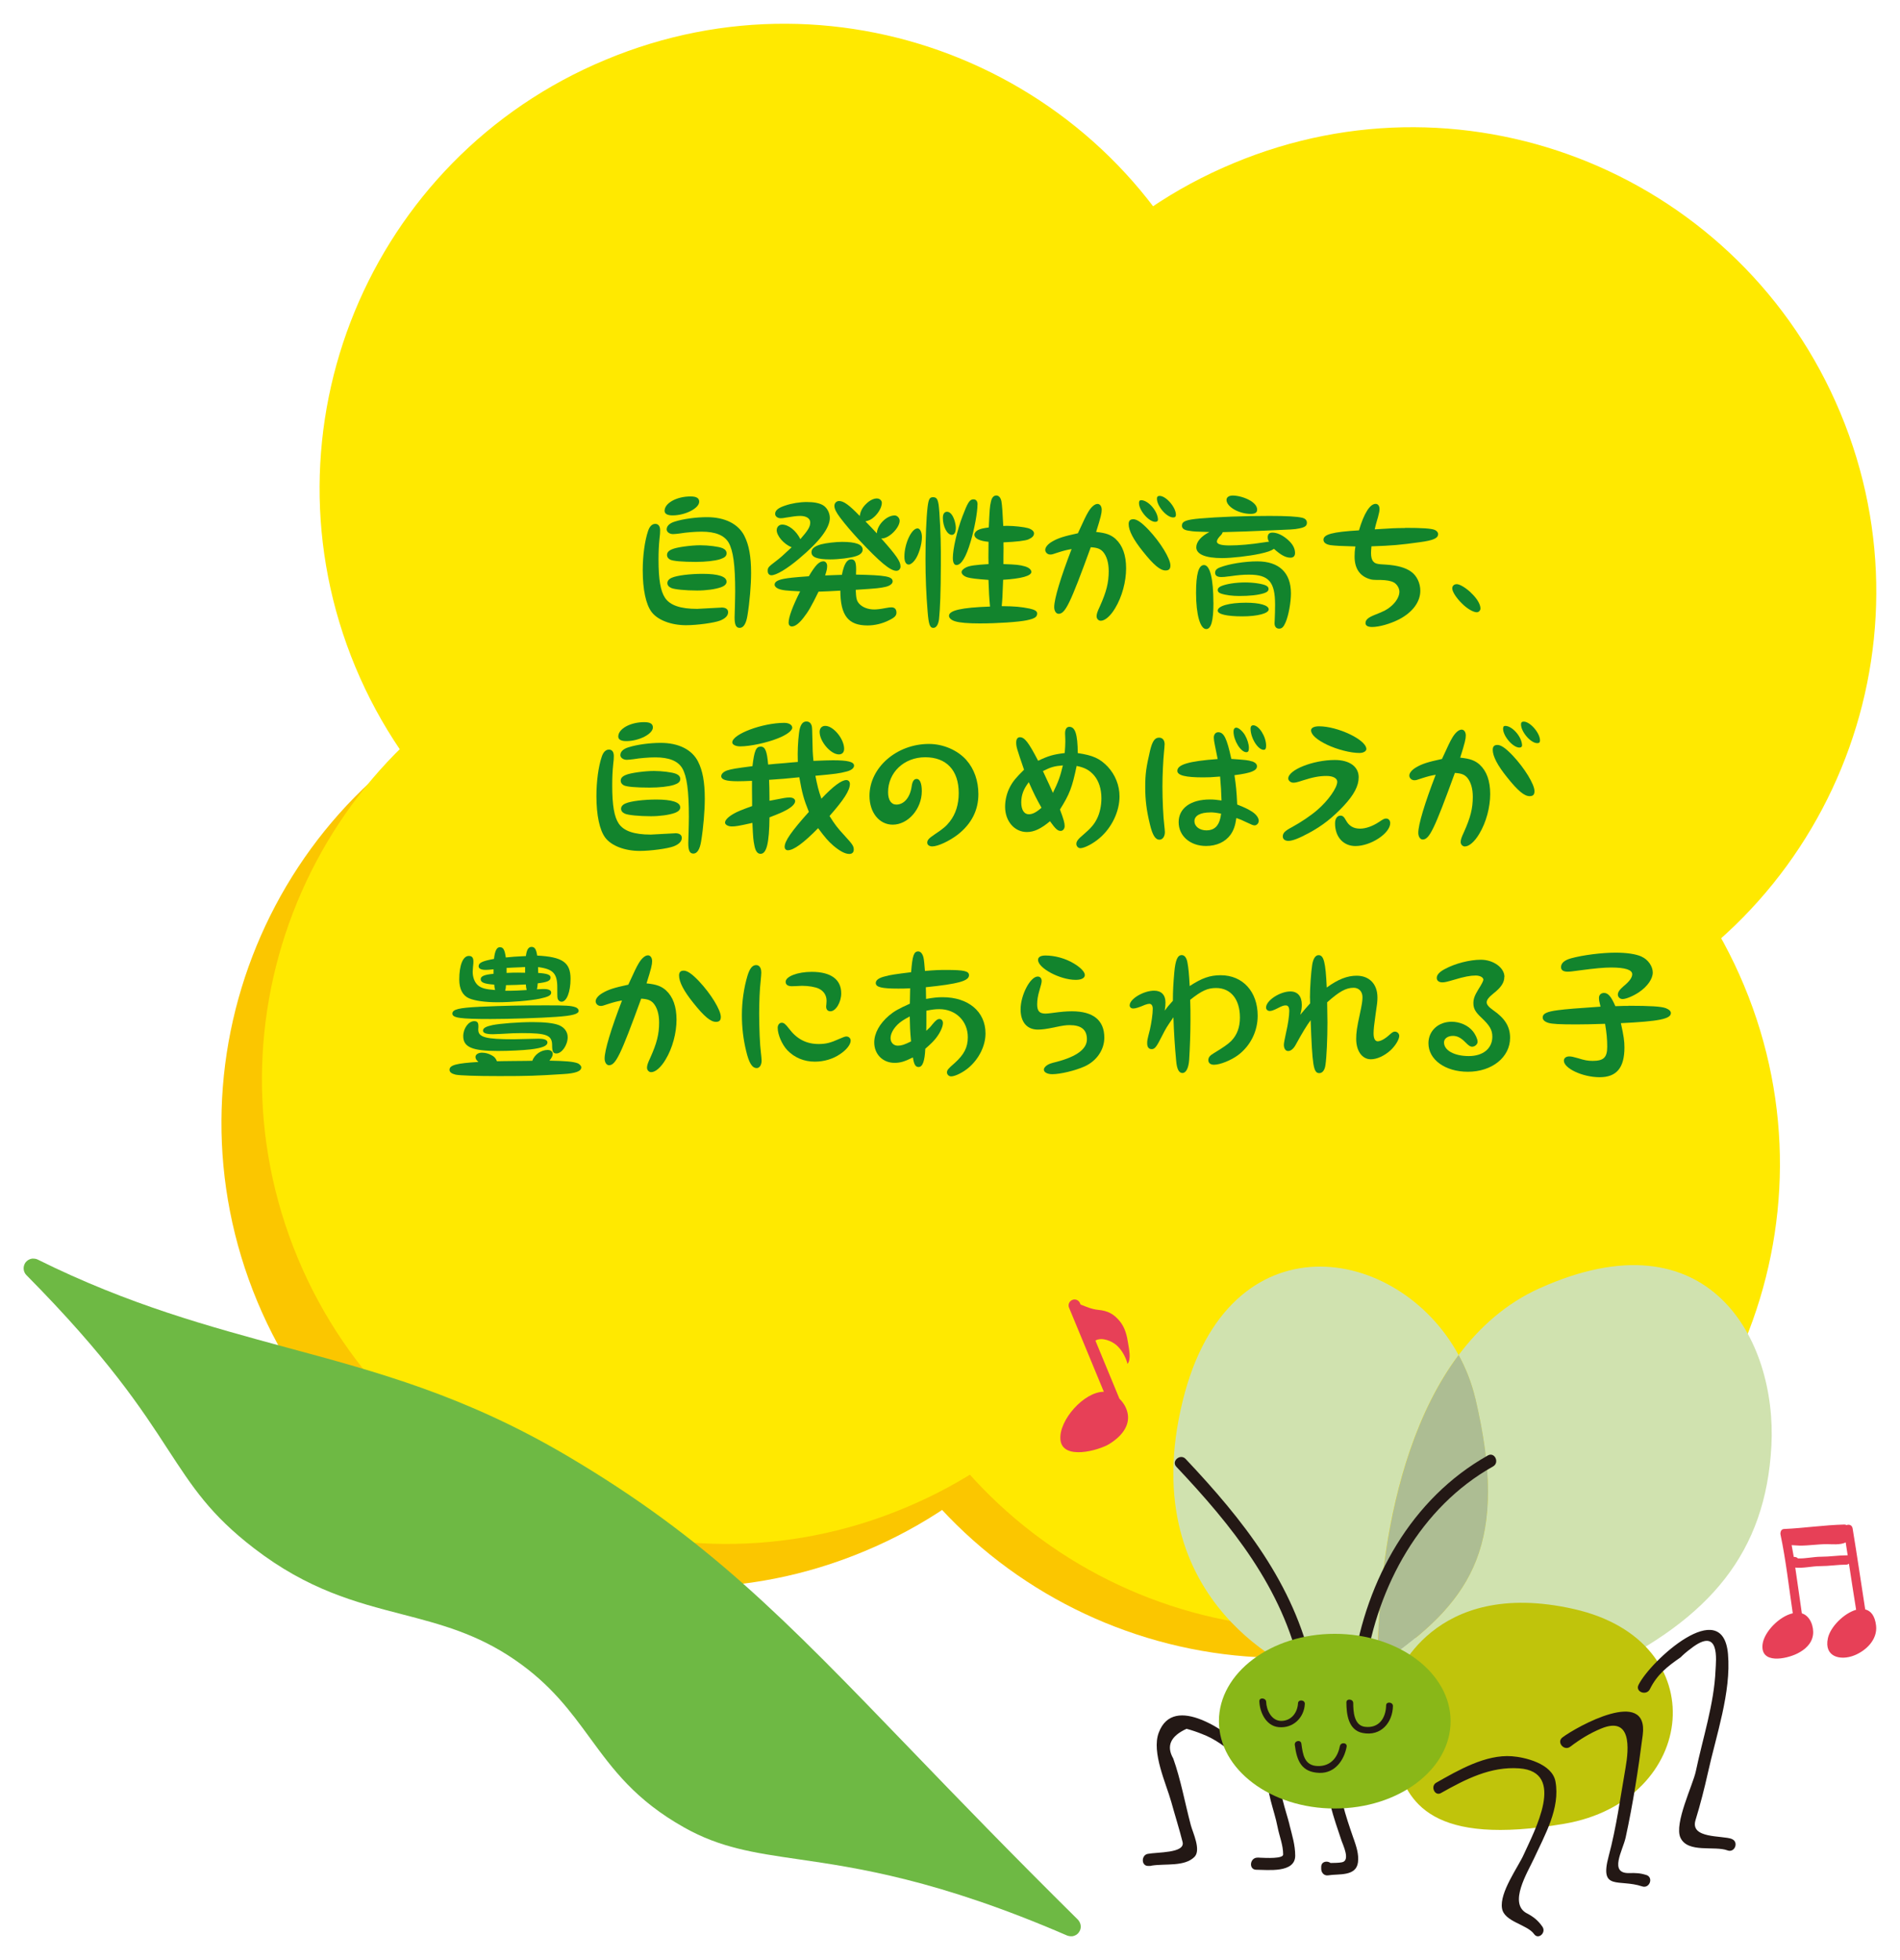
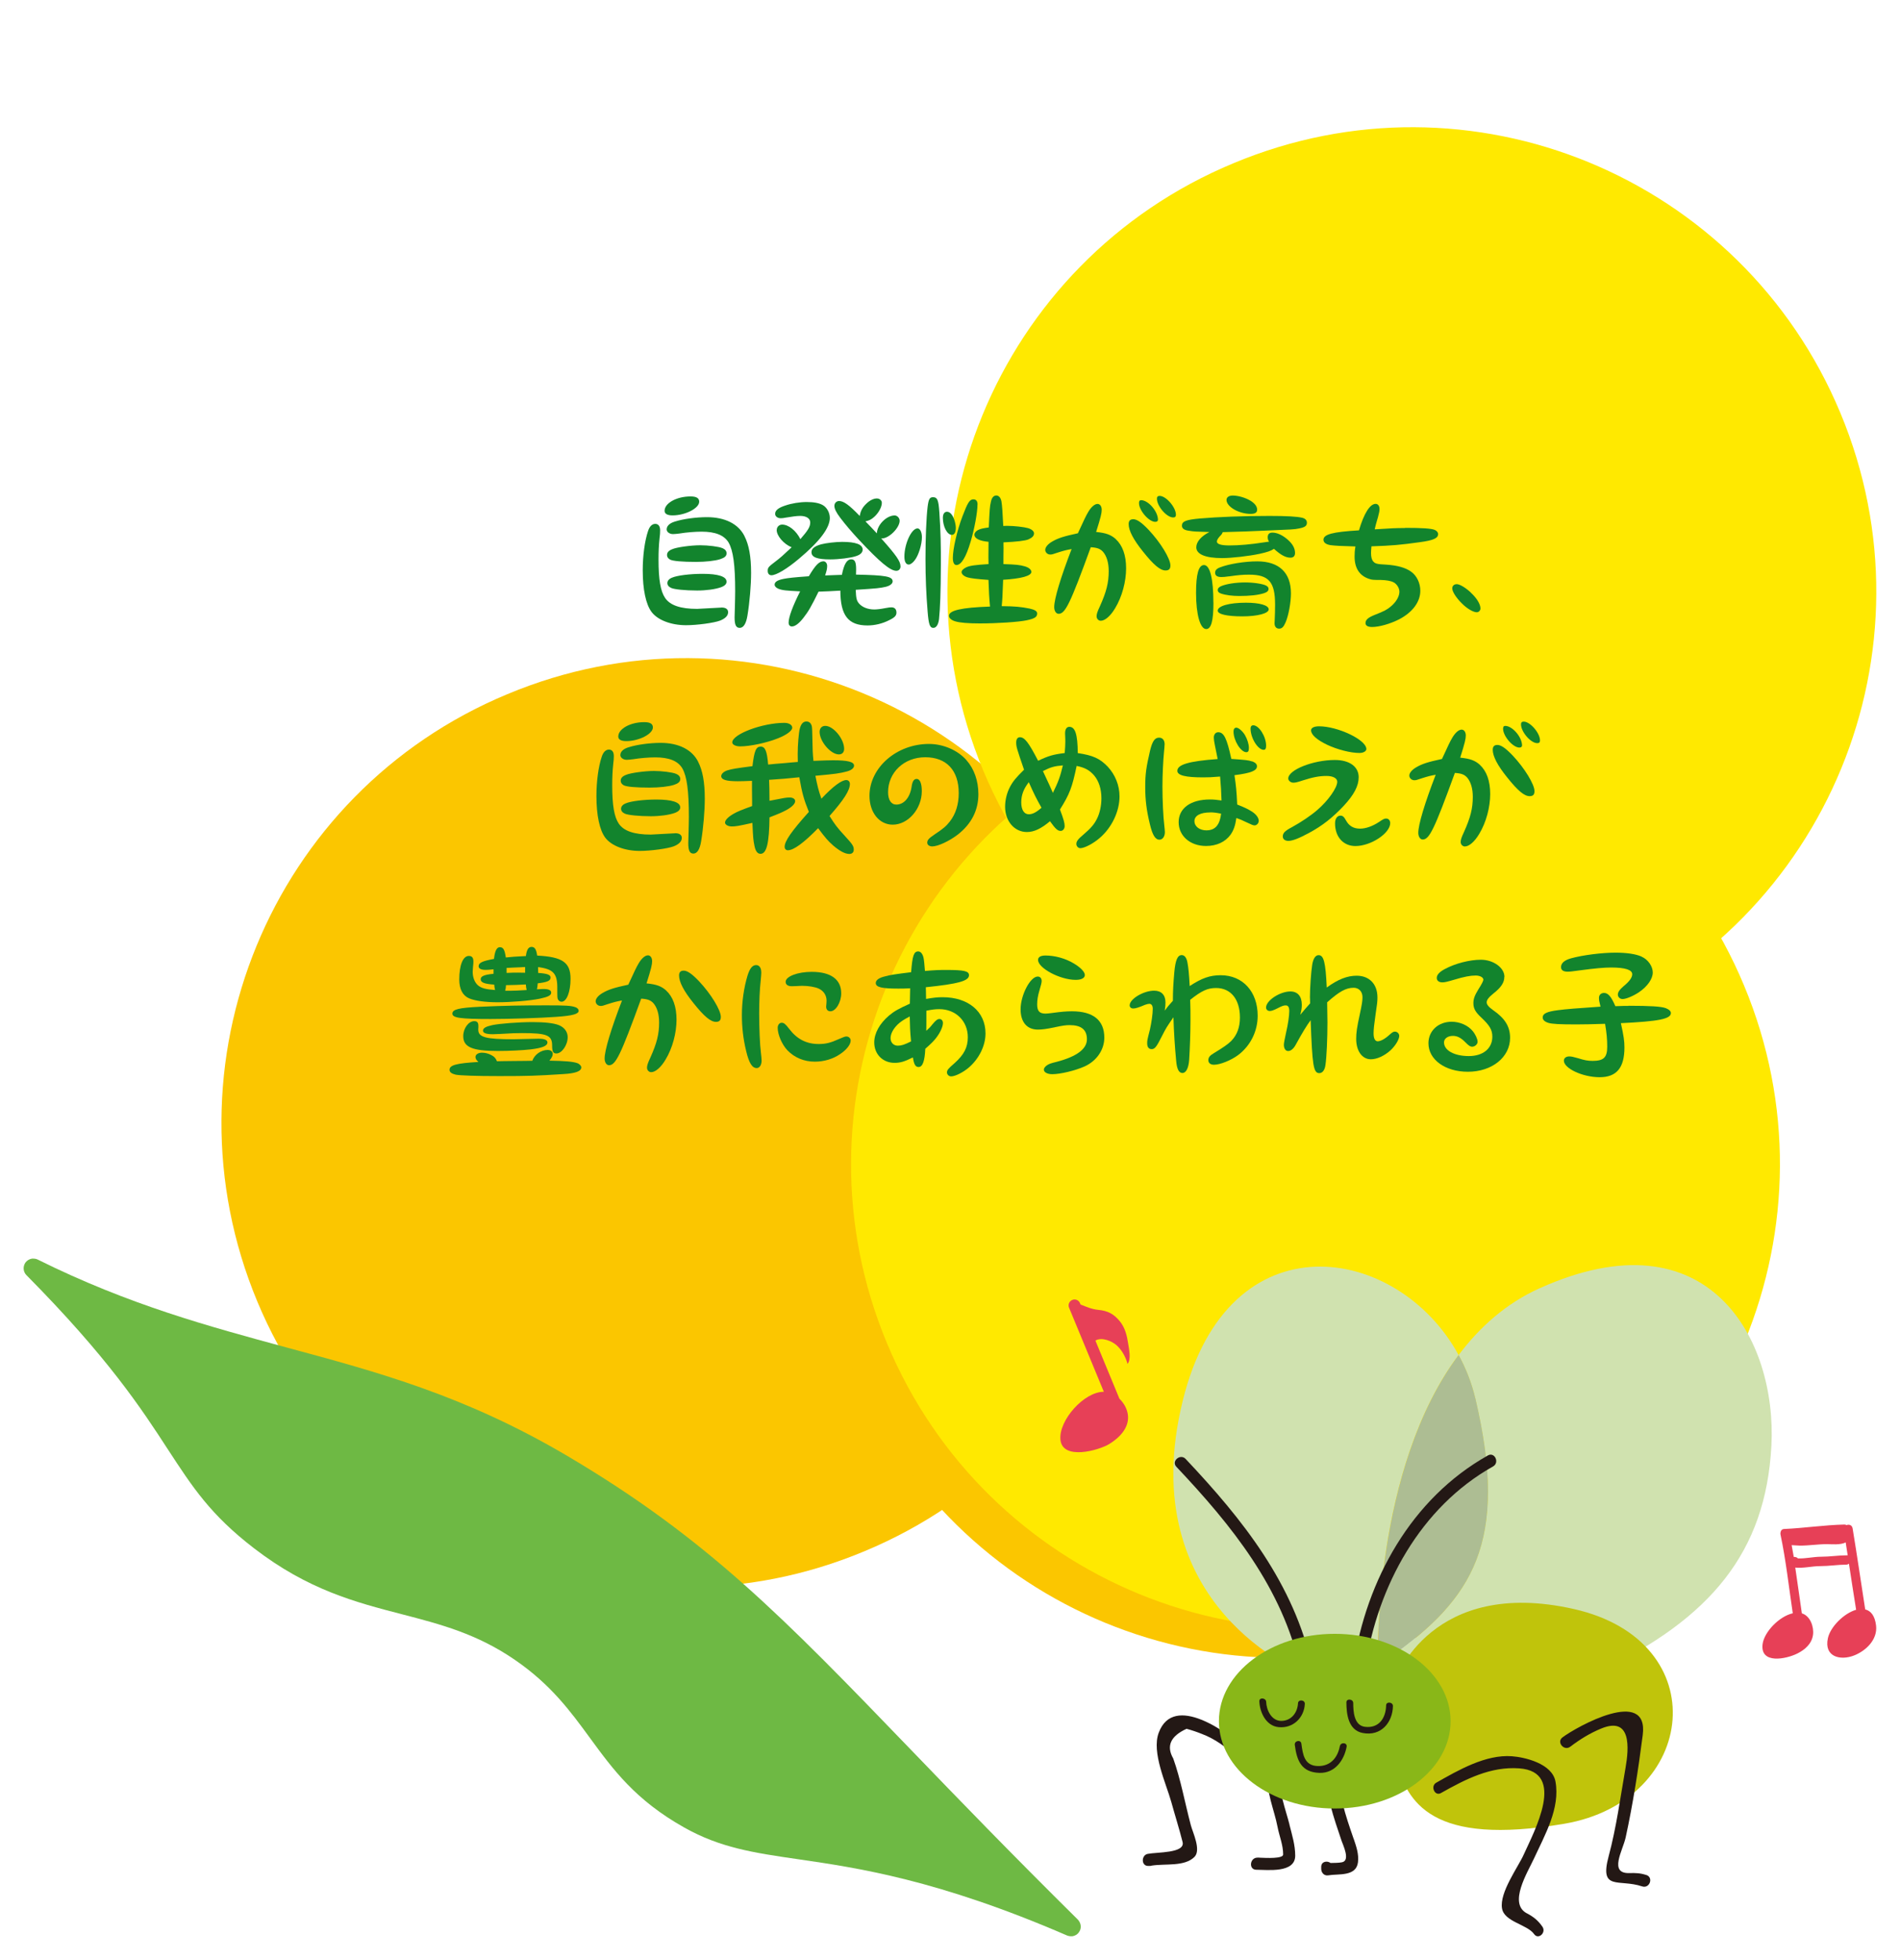
<svg xmlns="http://www.w3.org/2000/svg" id="_レイヤー_1" viewBox="0 0 320 330">
  <defs>
    <style>.cls-1{fill:#d0e2af;}.cls-2{fill:#adbd93;}.cls-3{fill:#ffe900;}.cls-4{fill:#c0c40b;}.cls-5{fill:#e74057;}.cls-6{fill:none;}.cls-7{fill:#89b718;}.cls-8{fill:#fbc600;}.cls-9{fill:#6eb944;}.cls-10{fill:#12842d;}.cls-11{fill:#231815;}</style>
  </defs>
  <rect class="cls-6" x="4" y="4" width="312" height="322" />
  <g>
    <path class="cls-8" d="M187.7,158.93c16.61,39.83-2.22,85.65-42.12,102.24-39.83,16.67-85.61-2.19-102.25-42.06-16.61-39.88,2.24-85.67,42.12-102.24,39.86-16.68,85.64,2.19,102.25,42.06Z" />
    <path class="cls-8" d="M288.08,170.8c16.61,39.83-2.22,85.65-42.12,102.24-39.83,16.67-85.61-2.19-102.25-42.06-16.61-39.88,2.24-85.67,42.12-102.24,39.86-16.68,85.64,2.19,102.25,42.06Z" />
-     <path class="cls-3" d="M204.23,52.13c16.61,39.83-2.22,85.65-42.12,102.24-39.83,16.67-85.61-2.19-102.25-42.06-16.61-39.88,2.24-85.67,42.12-102.24,39.86-16.68,85.64,2.19,102.25,42.06Z" />
-     <path class="cls-3" d="M194.52,151.63c16.61,39.83-2.22,85.65-42.12,102.24-39.83,16.67-85.61-2.19-102.25-42.06-16.61-39.88,2.24-85.67,42.12-102.24,39.86-16.68,85.64,2.19,102.25,42.06Z" />
    <path class="cls-3" d="M293.74,165.93c16.61,39.83-2.22,85.65-42.12,102.24-39.83,16.67-85.61-2.19-102.25-42.06-16.61-39.88,2.24-85.67,42.12-102.24,39.86-16.68,85.64,2.19,102.25,42.06Z" />
    <path class="cls-3" d="M309.97,69.55c16.61,39.83-2.22,85.65-42.12,102.24-39.83,16.67-85.61-2.19-102.25-42.06-16.61-39.88,2.24-85.67,42.12-102.24,39.86-16.68,85.64,2.19,102.25,42.06Z" />
  </g>
  <g>
    <path class="cls-10" d="M121.53,102.28c.7,0,1.1,.29,1.1,.79,0,.58-.46,1.06-1.37,1.42-1.01,.38-3.86,.77-5.71,.77-2.52,0-4.78-.86-5.81-2.23-.96-1.27-1.49-3.79-1.49-7.01,0-2.47,.34-4.97,.89-6.6,.26-.82,.7-1.22,1.22-1.22s.82,.38,.82,1.08c0,.31-.02,.84-.1,1.37-.12,1.15-.17,2.23-.17,3.55,0,3.41,.34,5.33,1.1,6.46,.84,1.25,2.59,1.85,5.4,1.85l4.1-.22Zm-3.77-17.81c0,1.1-2.33,2.3-4.49,2.3-.86,0-1.34-.26-1.34-.77,0-1.3,2.04-2.42,4.37-2.42,1.01,0,1.46,.29,1.46,.89Zm7.61,5.76c.77,1.49,1.13,3.48,1.13,6.22,0,2.06-.24,4.92-.62,7.22-.22,1.34-.67,2.04-1.3,2.04s-.86-.53-.86-1.78c0-.26,.02-.89,.05-1.73,.02-.98,.05-1.9,.05-2.66,0-4.46-.34-6.84-1.1-8.18-.74-1.25-2.23-1.85-4.56-1.85-1.06,0-2.57,.12-3.7,.31-.43,.05-.82,.1-1.1,.1-.6,0-1.08-.36-1.08-.79,0-.58,.5-1.06,1.39-1.32,1.44-.46,3.62-.74,5.4-.74,3.02,0,5.28,1.13,6.31,3.17Zm-3.72,2.04c.5,.22,.72,.5,.72,.89,0,.46-.34,.74-1.06,.98-.89,.29-2.5,.46-4.1,.46-2.3,0-3.86-.14-4.34-.38-.36-.19-.53-.46-.53-.77,0-.43,.26-.74,.86-.98,.74-.34,3.19-.67,4.73-.67,1.37,0,3.12,.22,3.72,.48Zm.72,5.64c0,.41-.29,.72-.94,.96-.96,.34-2.5,.55-4.01,.55-1.97,0-3.86-.19-4.37-.43-.43-.19-.65-.48-.65-.82,0-.38,.26-.7,.77-.91,.86-.38,3.05-.65,5.18-.65,2.62,0,4.01,.46,4.01,1.3Z" />
    <path class="cls-10" d="M130.82,89.23c0-.53,.41-.91,.91-.91,1.08,0,2.35,1.01,3.07,2.45,1.3-1.49,1.66-2.09,1.66-2.81,0-.67-.65-1.1-1.68-1.1-.6,0-1.32,.1-2.45,.29-.34,.07-.62,.1-.84,.1-.53,0-.94-.31-.94-.74,0-.58,.53-1.01,1.68-1.39,1.1-.38,2.45-.6,3.65-.6s2.06,.17,2.66,.5c.72,.38,1.22,1.3,1.22,2.18,0,1.68-1.7,3.94-5.16,6.84-2.04,1.73-3.86,2.81-4.68,2.81-.38,0-.62-.29-.62-.72,0-.55,.07-.67,1.32-1.61,.82-.62,1.25-1.01,2.71-2.38-1.32-.53-2.52-1.92-2.52-2.9Zm10.97,7.56c.36-1.82,.84-2.62,1.58-2.62,.6,0,.82,.46,.82,1.68,0,.24,0,.5-.02,.89,5.02,.1,6.17,.31,6.17,1.15,0,.38-.46,.74-1.18,.91-1.01,.22-1.3,.26-5.04,.5,.07,1.44,.14,1.8,.55,2.3,.53,.62,1.49,1.01,2.57,1.01,.43,0,1.06-.07,1.82-.22,.65-.12,.82-.14,1.08-.14,.53,0,.84,.31,.84,.89,0,.5-.29,.82-1.22,1.27-1.13,.58-2.42,.89-3.65,.89-3.26,0-4.56-1.68-4.58-5.86-1.78,.1-2.23,.12-3.67,.17-1.2,2.45-1.7,3.34-2.57,4.44-.74,.94-1.39,1.42-1.92,1.42-.34,0-.55-.24-.55-.65,0-.91,.67-2.74,1.94-5.26-2.4-.12-2.95-.17-3.65-.43-.41-.17-.65-.43-.65-.7,0-.46,.48-.77,1.56-.98,.72-.14,1.78-.26,4.2-.43,1.13-1.9,1.75-2.52,2.47-2.52,.34,0,.62,.34,.62,.77,0,.46-.07,.77-.34,1.61l1.37-.05,1.44-.05Zm3.5-4.27c0,.5-.38,.89-1.18,1.13-.89,.29-2.86,.53-4.27,.53-2.23,0-3.17-.36-3.17-1.22,0-.6,.53-1.01,1.63-1.32,.84-.22,2.47-.41,3.53-.41,2.3,0,3.46,.43,3.46,1.3Zm6.38,2.81c0,.46-.29,.77-.7,.77-1.03,0-2.74-1.42-6.34-5.26-1.22-1.32-2.21-2.47-3.14-3.7-.67-.89-.96-1.49-.96-1.97s.36-.82,.79-.82c.77,0,1.7,.67,3.48,2.52,.12-.84,.48-1.49,1.15-2.11,.55-.53,1.2-.84,1.73-.84,.48,0,.84,.34,.84,.74,0,.7-.53,1.68-1.27,2.35-.5,.46-.86,.62-1.49,.77,.96,.98,1.18,1.22,1.92,2.02,.05-1.44,1.63-3.02,3-3.02,.43,0,.84,.43,.84,.89,0,1.18-1.78,2.98-2.98,2.98,0,0-.07,0-.14-.02,2.57,2.88,3.26,3.89,3.26,4.7Z" />
    <path class="cls-10" d="M155.27,90.45c0,1.2-.55,3.02-1.2,3.86-.31,.43-.74,.74-1.01,.74-.48,0-.74-.48-.74-1.34,0-2.18,1.2-4.75,2.21-4.75,.43,0,.74,.65,.74,1.49Zm3.19,4.66c-.02,4.73-.12,7.27-.31,9.14-.12,.91-.46,1.46-.96,1.46-.58,0-.79-.58-.96-2.74-.24-2.9-.36-5.76-.36-8.86,0-3.5,.14-6.96,.36-8.79,.17-1.3,.34-1.61,.91-1.61s.79,.29,.94,1.25c.17,1.15,.38,5.38,.38,7.97v2.16Zm2.26-7.61c.17,.5,.26,1.01,.26,1.37,0,.74-.24,1.18-.67,1.18-.79,0-1.51-1.39-1.51-2.86,0-.65,.24-1.01,.67-1.03,.5-.02,.94,.46,1.25,1.34Zm8.3,4.61l-.02,1.78v1.08c2.14,.07,2.78,.14,3.6,.38,.67,.19,1.1,.55,1.1,.94,0,.67-1.7,1.13-4.75,1.32-.12,3-.12,3.19-.24,4.44,2.26,.02,3.26,.12,4.7,.41,.86,.19,1.27,.43,1.27,.82,0,.6-.41,.86-1.75,1.15-1.37,.29-4.92,.53-7.92,.53-1.92,0-3.36-.12-4.08-.34-.65-.17-1.1-.55-1.1-.94,0-.91,2.06-1.39,6.91-1.56-.14-1.49-.19-2.35-.26-4.49-1.94-.14-2.98-.26-3.55-.43-.6-.19-.98-.53-.98-.89,0-.26,.29-.55,.77-.79,.62-.29,1.51-.41,3.77-.55-.02-.5-.02-1.01-.02-1.18q0-.6,.02-2.57c-1.54-.14-2.38-.58-2.38-1.2,0-.29,.26-.62,.62-.79,.46-.22,.82-.29,1.8-.43,.14-3.02,.17-3.53,.36-4.32,.14-.7,.46-1.06,.91-1.06,.41,0,.74,.36,.86,.98,.12,.72,.19,1.73,.31,4.15,.26-.02,.48-.02,.62-.02,1.18,0,2.86,.19,3.53,.38,.65,.19,1.03,.53,1.03,.89,0,.41-.29,.72-.94,1.01-.5,.22-2.02,.41-4.2,.5v.79Zm-4.39-7.18c0,1.3-.5,4.08-1.15,6.24-.77,2.62-1.58,3.96-2.4,3.96-.38,0-.6-.41-.6-1.2,0-1.51,.7-4.58,1.61-6.98,.89-2.35,1.22-2.88,1.85-2.88,.46,0,.7,.31,.7,.86Z" />
    <path class="cls-10" d="M187.91,90.76c1.15,1.06,1.75,2.71,1.75,4.92s-.67,4.78-1.85,6.72c-.77,1.3-1.7,2.11-2.42,2.11-.38,0-.7-.34-.7-.74,0-.38,.12-.77,.55-1.68,1.1-2.45,1.49-3.98,1.49-5.93,0-1.42-.34-2.54-.96-3.26-.46-.5-.96-.7-2.06-.77-3.48,9.55-4.3,11.21-5.42,11.21-.43,0-.74-.5-.74-1.13,0-1.37,1.06-4.92,2.93-9.77-.82,.14-1.3,.26-2.3,.58-.91,.31-1.01,.34-1.3,.34-.46,0-.84-.36-.84-.79s.43-.96,1.13-1.37c1.01-.6,1.99-.91,4.37-1.42,1.13-2.45,1.3-2.83,1.75-3.6,.5-.84,1.08-1.34,1.56-1.34,.41,0,.7,.41,.7,.98s-.14,1.2-.94,3.74c1.7,.17,2.5,.48,3.31,1.2Zm5.54-1.56c1.99,2.11,3.67,4.85,3.67,6,0,.58-.24,.84-.82,.84-.89,0-1.97-.89-3.79-3.17-1.63-2.02-2.42-3.55-2.42-4.63,0-.53,.22-.79,.7-.82,.62-.05,1.42,.48,2.66,1.78Zm1.58-1.8c.02,.29-.14,.46-.46,.46-1.08,0-2.74-1.92-2.74-3.17,0-.34,.12-.48,.36-.48,1.18,0,2.76,1.8,2.83,3.19Zm3.02-.74c0,.31-.14,.46-.46,.46-1.1,0-2.74-1.9-2.74-3.17,0-.31,.14-.46,.46-.46,1.08,0,2.74,1.92,2.74,3.17Z" />
    <path class="cls-10" d="M209.87,89.47c-.62,.02-1.58,.05-3.94,.12-.12,.31-.14,.34-.55,.77-.29,.34-.43,.6-.43,.82,0,.43,.72,.65,2.11,.65,1.63,0,3.6-.17,5.9-.53,.41-.07,.48-.07,.77-.1-.17-.31-.22-.48-.22-.74,0-.53,.26-.79,.79-.79,.79,0,1.68,.41,2.54,1.15,.86,.74,1.27,1.49,1.27,2.28,0,.5-.26,.79-.77,.79-.79,0-1.61-.43-2.78-1.49-.48,.34-1.1,.55-2.4,.84-1.8,.38-4.68,.72-6.34,.72-2.81,0-4.34-.65-4.34-1.82,0-.91,.82-1.87,2.21-2.57-2.38-.07-2.57-.07-3.48-.22-.77-.1-1.15-.38-1.15-.84,0-.74,.67-1.01,3.05-1.22,3.02-.26,7.2-.43,11.69-.43,2.88,0,4.63,.1,5.52,.31,.5,.12,.79,.41,.79,.84,0,.53-.34,.77-1.32,.96-.84,.17-1.1,.17-5.57,.36l-3.36,.14Zm-5.5,11.98c0,3.07-.38,4.46-1.22,4.46-1.01,0-1.71-2.45-1.71-6.07,0-3.19,.43-4.71,1.34-4.71,1.01,0,1.58,2.33,1.58,6.31Zm2.64-4.42c-.65,.1-1.01,.12-1.3,.12-.7,0-1.06-.24-1.06-.72,0-.41,.26-.7,.84-.91,1.49-.58,4.13-1.01,6.26-1.01,3.67,0,5.67,1.9,5.67,5.38,0,1.51-.38,3.67-.89,4.87-.34,.79-.62,1.08-1.1,1.08s-.77-.34-.77-.91c0-.07,0-.22,.02-.38,.05-.96,.07-2.02,.07-2.76,0-3.82-1.06-5.04-4.37-5.04-1.1,0-1.85,.07-3.38,.29Zm6.26,1.58c.26,.14,.38,.31,.38,.55,0,.31-.24,.55-.79,.72-.98,.31-2.38,.46-4.15,.46-1.15,0-2.28-.14-3.07-.41-.36-.12-.55-.31-.55-.6,0-.26,.19-.48,.58-.65,.91-.38,2.45-.62,4.06-.62,1.42,0,3,.24,3.55,.55Zm.41,3.98c0,.67-1.85,1.18-4.44,1.18s-4.15-.36-4.15-.96c0-.79,1.94-1.34,4.75-1.34,2.3,0,3.84,.43,3.84,1.13Zm-3.1-18.31c.77,.48,1.15,.98,1.15,1.54,0,.48-.36,.7-1.08,.7-1.99,0-4.08-1.2-4.08-2.35,0-.46,.41-.74,1.06-.74,.89,0,2.14,.36,2.95,.86Z" />
    <path class="cls-10" d="M236.61,88.87c2.88,0,4.44,.1,5.02,.34,.31,.12,.58,.41,.58,.7,0,.7-.77,1.06-3.07,1.37-3.29,.46-4.63,.58-8.16,.7-.05,.55-.07,.86-.07,1.13,0,.67,.12,1.13,.38,1.42,.31,.36,.62,.46,2.16,.53,1.85,.12,3.26,.5,4.2,1.18,.96,.67,1.56,1.92,1.56,3.22,0,1.87-1.3,3.62-3.55,4.8-1.51,.77-3.36,1.3-4.58,1.3-.72,0-1.1-.24-1.1-.65,0-.58,.46-.96,1.63-1.42,1.49-.58,2.02-.86,2.64-1.39,.89-.74,1.44-1.7,1.44-2.47,0-.62-.43-1.3-.96-1.58-.48-.26-1.2-.38-2.18-.41-1.34,0-1.46-.02-1.94-.17-1.63-.53-2.47-1.8-2.47-3.77,0-.55,.02-.94,.14-1.7-2.64-.07-3.38-.12-4.2-.22-.74-.12-1.18-.43-1.18-.91,0-.91,1.54-1.32,5.98-1.58,.84-2.86,1.85-4.46,2.81-4.46,.38,0,.65,.34,.65,.86,0,.34-.07,.65-.26,1.39-.07,.19-.36,1.25-.38,1.32-.02,.1-.1,.38-.17,.72,2.9-.19,3.58-.22,5.11-.22Z" />
    <path class="cls-10" d="M247.71,99.77c1.02,.94,1.63,1.95,1.63,2.67,0,.34-.29,.64-.62,.64-.59,0-1.66-.62-2.52-1.5-.96-.94-1.61-1.98-1.61-2.52,0-.42,.3-.71,.76-.71,.5,0,1.46,.57,2.37,1.41Z" />
    <path class="cls-10" d="M113.73,140.28c.7,0,1.1,.29,1.1,.79,0,.58-.46,1.06-1.37,1.42-1.01,.38-3.86,.77-5.71,.77-2.52,0-4.78-.86-5.81-2.23-.96-1.27-1.49-3.79-1.49-7.01,0-2.47,.34-4.97,.89-6.6,.26-.82,.7-1.22,1.22-1.22s.82,.38,.82,1.08c0,.31-.02,.84-.1,1.37-.12,1.15-.17,2.23-.17,3.55,0,3.41,.34,5.33,1.1,6.46,.84,1.25,2.59,1.85,5.4,1.85l4.1-.22Zm-3.77-17.81c0,1.1-2.33,2.3-4.49,2.3-.86,0-1.34-.26-1.34-.77,0-1.3,2.04-2.42,4.37-2.42,1.01,0,1.46,.29,1.46,.89Zm7.61,5.76c.77,1.49,1.13,3.48,1.13,6.22,0,2.06-.24,4.92-.62,7.22-.22,1.34-.67,2.04-1.3,2.04s-.86-.53-.86-1.78c0-.26,.02-.89,.05-1.73,.02-.98,.05-1.9,.05-2.66,0-4.46-.34-6.84-1.1-8.18-.74-1.25-2.23-1.85-4.56-1.85-1.06,0-2.57,.12-3.7,.31-.43,.05-.82,.1-1.1,.1-.6,0-1.08-.36-1.08-.79,0-.58,.5-1.06,1.39-1.32,1.44-.46,3.62-.74,5.4-.74,3.02,0,5.28,1.13,6.31,3.17Zm-3.72,2.04c.5,.22,.72,.5,.72,.89,0,.46-.34,.74-1.06,.98-.89,.29-2.5,.46-4.1,.46-2.3,0-3.86-.14-4.34-.38-.36-.19-.53-.46-.53-.77,0-.43,.26-.74,.86-.98,.74-.34,3.19-.67,4.73-.67,1.37,0,3.12,.22,3.72,.48Zm.72,5.64c0,.41-.29,.72-.94,.96-.96,.34-2.5,.55-4.01,.55-1.97,0-3.86-.19-4.37-.43-.43-.19-.65-.48-.65-.82,0-.38,.26-.7,.77-.91,.86-.38,3.05-.65,5.18-.65,2.62,0,4.01,.46,4.01,1.3Z" />
    <path class="cls-10" d="M134.37,128.28c-.02-.6-.02-1.06-.02-1.34,0-1.51,.17-3.53,.34-4.22,.22-.86,.58-1.25,1.13-1.25,.48,0,.79,.29,.91,.82,.05,.31,.07,.7,.1,2.33,.02,1.63,.05,2.21,.17,3.48,1.85-.07,2.54-.1,3.29-.1,2.5,0,3.55,.26,3.55,.91,0,.41-.48,.79-1.25,.98-1.15,.31-1.87,.41-5.26,.72,.34,1.7,.5,2.4,1.01,3.86,1.94-2.06,3.38-3.14,4.2-3.14,.34,0,.6,.26,.6,.65,0,1.08-1.01,2.66-3.43,5.4,.89,1.42,1.3,1.97,2.52,3.29,1.37,1.49,1.56,1.78,1.56,2.38,0,.46-.29,.72-.74,.72-.72,0-1.58-.46-2.69-1.39-.86-.74-1.44-1.42-2.57-2.95-2.47,2.52-4.13,3.72-5.11,3.72-.31,0-.53-.24-.53-.58,0-.96,1.15-2.62,4.08-5.88-.84-2.09-1.13-3.1-1.61-5.83-2.06,.22-3.02,.29-5.09,.43,.05,1.18,.05,1.37,.07,3.53,2.71-.53,2.78-.55,3.43-.55,.53,0,.89,.26,.89,.6,0,.46-.53,.98-1.44,1.49-.77,.41-1.08,.55-2.88,1.25-.05,4.32-.48,6.14-1.51,6.14-.53,0-.86-.48-1.03-1.39-.19-.94-.22-1.2-.34-3.82-2.38,.53-2.81,.6-3.48,.6-.6,0-1.13-.29-1.13-.65,0-.43,.55-.98,1.49-1.51,.6-.34,1.27-.62,3.07-1.27v-.89l-.02-1.92v-1.44c-1.2,.05-1.75,.07-2.4,.07-1.94,0-2.78-.26-2.78-.86,0-.38,.43-.79,1.06-.98,.82-.24,1.22-.31,4.2-.7,.31-2.62,.6-3.29,1.39-3.29,.74,0,1.06,.72,1.25,3.02l1.22-.12,1.51-.12,1.06-.1,1.22-.1Zm-.94-5.76c0,.5-.96,1.22-2.45,1.8-1.85,.74-4.66,1.34-6.31,1.34-.77,0-1.34-.29-1.34-.67,0-1.39,5.09-3.29,8.76-3.29,.79,0,1.34,.34,1.34,.82Zm8.74,3.55c0,.6-.34,.94-.89,.94-1.37,0-3.24-2.18-3.24-3.79,0-.58,.34-.98,.89-1.01,1.37-.07,3.24,2.16,3.24,3.86Z" />
    <path class="cls-10" d="M162.76,127.97c1.3,1.46,2.02,3.48,2.02,5.74,0,2.69-1.15,4.97-3.43,6.77-1.42,1.1-3.36,2.02-4.34,2.02-.5,0-.84-.26-.84-.62,0-.46,.26-.74,1.27-1.42,1.42-.94,1.92-1.37,2.54-2.16,.98-1.27,1.49-2.86,1.49-4.78,0-3.82-2.06-6.03-5.64-6.03s-6.26,2.57-6.26,5.88c0,1.32,.53,2.09,1.39,2.09,1.3,0,2.3-1.2,2.57-2.98,.12-.91,.38-1.34,.86-1.34,.55,0,.86,.77,.86,2.06,0,2.98-2.3,5.64-4.9,5.64-2.26,0-3.91-2.04-3.91-4.85,0-4.75,4.56-8.74,10.01-8.74,2.4,0,4.8,1.03,6.31,2.71Z" />
    <path class="cls-10" d="M179.32,126.79c.07-.94,.1-1.37,.1-1.9,0-.29,0-.6-.02-.89-.02-.22-.02-.46-.02-.53,0-.7,.26-1.1,.72-1.1,.98,0,1.39,1.22,1.42,4.42,2.57,.38,3.72,.91,5.04,2.28,1.27,1.37,1.99,3.14,1.99,5.02,0,2.52-1.3,5.26-3.36,7.01-1.08,.94-2.57,1.7-3.24,1.7-.36,0-.67-.34-.67-.72,0-.43,.29-.82,1.18-1.56,1.27-1.08,1.82-1.73,2.3-2.69,.48-.96,.74-2.21,.74-3.43,0-1.56-.43-2.9-1.22-3.84-.77-.89-1.54-1.32-2.95-1.61-.77,3.67-1.18,4.73-2.81,7.34,.62,1.63,.79,2.28,.79,2.78,0,.46-.29,.82-.67,.82-.5,0-.86-.31-1.8-1.63-1.51,1.27-2.69,1.82-3.89,1.82-2.09,0-3.67-1.82-3.67-4.25,0-1.15,.29-2.35,.84-3.38,.5-.94,1.03-1.56,2.35-2.86-1.25-3.65-1.32-3.86-1.32-4.61,0-.55,.24-.86,.62-.86,.79,0,1.44,.82,3.07,3.96,1.78-.84,2.54-1.06,4.49-1.3Zm-6.05,4.9c-.89,1.15-1.27,2.18-1.27,3.41s.48,1.99,1.27,1.99c.62,0,1.25-.31,2.14-1.1-.94-1.68-1.25-2.3-2.14-4.3Zm4.06,1.8c.91-1.87,1.22-2.69,1.68-4.63-1.44,.12-2.04,.29-3.36,.96l.31,.67,.84,1.8,.53,1.2Z" />
    <path class="cls-10" d="M196.14,125.35c0,.24-.05,.77-.1,1.27-.14,1.46-.26,3.84-.26,5.83,0,2.23,.14,5.23,.31,6.5,.05,.48,.1,.94,.1,1.15,0,.72-.38,1.27-.91,1.27-.7,0-1.18-.77-1.61-2.59-.58-2.38-.79-4.1-.79-6.31s.17-3.31,.82-6.12c.38-1.56,.79-2.16,1.51-2.16,.6,0,.94,.43,.94,1.15Zm14.67,2.81c.6,.19,.89,.48,.89,.84,0,.74-.96,1.15-3.79,1.51,.26,1.75,.36,2.71,.46,4.94,1.39,.55,1.92,.82,2.57,1.25,.65,.43,1.06,1.01,1.06,1.49,0,.41-.34,.77-.7,.77-.24,0-.48-.1-1.32-.5-.96-.46-.98-.46-1.75-.74-.19,1.32-.46,2.06-.98,2.81-.89,1.22-2.35,1.9-4.13,1.9-2.66,0-4.61-1.68-4.61-4.01s1.99-3.82,5.28-3.82c.67,0,1.1,.05,1.94,.17-.05-1.58-.1-2.38-.24-4.03-1.39,.12-2.02,.14-2.86,.14-2.98,0-4.34-.34-4.34-1.1,0-1.06,1.92-1.63,6.79-1.99-.26-1.32-.31-1.56-.48-2.38-.1-.48-.17-.94-.17-1.22,0-.55,.31-.91,.74-.91,.96,0,1.46,1.01,2.21,4.49,2.47,.17,2.9,.22,3.43,.41Zm-6.98,8.62c-1.68,0-2.66,.55-2.66,1.46s.86,1.56,2.04,1.56c1.25,0,2.04-.72,2.33-2.11,.02-.1,.07-.31,.12-.7-.86-.17-1.3-.22-1.82-.22Zm5.86-12.99c.38,.65,.65,1.51,.65,2.11,0,.53-.12,.74-.43,.74-.94,0-2.16-1.97-2.16-3.48,0-.41,.17-.65,.48-.65,.38,0,1.06,.6,1.46,1.27Zm3.55,1.75c0,.48-.12,.7-.41,.7-.98,0-2.21-1.99-2.21-3.58,0-.36,.17-.55,.46-.55,.96,0,2.16,1.9,2.16,3.43Z" />
    <path class="cls-10" d="M219.3,131.43c-.89,.29-1.13,.34-1.49,.34-.43,0-.84-.34-.84-.7,0-1.46,4.18-3.12,7.85-3.12,2.47,0,4.01,1.13,4.01,2.9,0,1.46-.77,2.93-2.5,4.8-1.87,1.99-3.62,3.38-5.86,4.58-1.68,.91-2.78,1.34-3.48,1.34-.58,0-.94-.29-.94-.74,0-.58,.34-.94,1.56-1.58,1.56-.86,3.14-1.92,4.25-2.88,1.82-1.56,3.36-3.74,3.36-4.75,0-.6-.72-.98-1.8-.98-1.27,0-2.35,.22-4.13,.79Zm10.83-5.38c.02,.41-.48,.72-1.18,.72-1.49,0-3.74-.58-5.45-1.39-1.7-.82-2.66-1.66-2.69-2.4-.02-.43,.5-.7,1.34-.7,3.14,0,7.87,2.23,7.97,3.77Zm4.01,12.53c0,1.7-3.24,3.86-5.86,3.86-2.04,0-3.43-1.54-3.43-3.82,0-.79,.36-1.3,.91-1.3,.38,0,.6,.19,.94,.82,.53,.94,1.27,1.37,2.38,1.37,.94,0,2.09-.41,3.14-1.1,.79-.53,.94-.6,1.25-.6,.38,0,.67,.31,.67,.77Z" />
    <path class="cls-10" d="M249.23,128.76c1.15,1.06,1.75,2.71,1.75,4.92s-.67,4.78-1.85,6.72c-.77,1.3-1.7,2.11-2.42,2.11-.38,0-.7-.34-.7-.74,0-.38,.12-.77,.55-1.68,1.1-2.45,1.49-3.98,1.49-5.93,0-1.42-.34-2.54-.96-3.26-.46-.5-.96-.7-2.06-.77-3.48,9.55-4.3,11.21-5.42,11.21-.43,0-.74-.5-.74-1.13,0-1.37,1.06-4.92,2.93-9.77-.82,.14-1.3,.26-2.3,.58-.91,.31-1.01,.34-1.3,.34-.46,0-.84-.36-.84-.79s.43-.96,1.13-1.37c1.01-.6,1.99-.91,4.37-1.42,1.13-2.45,1.3-2.83,1.75-3.6,.5-.84,1.08-1.34,1.56-1.34,.41,0,.7,.41,.7,.98s-.14,1.2-.94,3.74c1.7,.17,2.5,.48,3.31,1.2Zm5.54-1.56c1.99,2.11,3.67,4.85,3.67,6,0,.58-.24,.84-.82,.84-.89,0-1.97-.89-3.79-3.17-1.63-2.02-2.42-3.55-2.42-4.63,0-.53,.22-.79,.7-.82,.62-.05,1.42,.48,2.66,1.78Zm1.58-1.8c.02,.29-.14,.46-.46,.46-1.08,0-2.74-1.92-2.74-3.17,0-.34,.12-.48,.36-.48,1.18,0,2.76,1.8,2.83,3.19Zm3.02-.74c0,.31-.14,.46-.46,.46-1.1,0-2.74-1.9-2.74-3.17,0-.31,.14-.46,.46-.46,1.08,0,2.74,1.92,2.74,3.17Z" />
    <path class="cls-10" d="M89.66,178.57c.38-1.03,1.46-1.8,2.57-1.8,.5,0,.86,.26,.86,.65,0,.34-.14,.62-.55,1.15,2.74,.05,3.96,.17,4.66,.41,.38,.12,.7,.46,.7,.72,0,.65-.94,1.01-3.02,1.13-4.54,.29-5.9,.34-10.75,.34-4.03,0-6.67-.1-7.39-.24-.7-.17-1.03-.43-1.03-.82,0-.79,1.15-1.1,4.87-1.32-.36-.31-.5-.55-.5-.84,0-.41,.46-.72,1.08-.72,.55,0,1.13,.14,1.63,.43,.46,.24,.67,.46,.91,1.01,.53-.02,.91-.02,1.03-.02l1.7-.02,2.18-.02,1.06-.02Zm7.25-9c.34,.12,.55,.36,.55,.6,0,.55-1.03,.84-3.82,1.03-2.54,.19-7.9,.36-10.99,.36-5.16,0-6.46-.19-6.46-.91s1.1-.98,4.63-1.15c4.25-.19,6.86-.24,11.21-.24,3.29,0,4.15,.05,4.87,.31Zm-13.8-6.38c-.65,.07-.98,.1-1.3,.1-.77,0-1.2-.22-1.2-.6,0-.6,.62-.89,2.59-1.25,.14-1.34,.46-1.97,.98-1.97,.58,0,.82,.41,1.01,1.73,1.06-.12,1.49-.14,3.38-.24,.14-1.08,.43-1.54,.96-1.54s.79,.41,.94,1.46c4.27,.22,5.62,1.15,5.62,3.91,0,2.21-.65,3.86-1.51,3.86-.24,0-.43-.12-.58-.34-.14-.26-.14-.34-.14-1.94,.02-2.47-.67-3.22-3.24-3.55,.02,.48,.02,.55,.02,.98,1.51,.1,2.09,.31,2.09,.77,0,.55-.53,.79-2.16,.98-.05,.55-.07,.7-.14,1.01,.79-.05,.94-.05,1.2-.05,.77,0,1.2,.22,1.2,.6,0,.48-.5,.72-1.92,1.03-1.68,.34-4.78,.6-7.15,.6-2.02,0-3.74-.24-4.73-.65-1.1-.46-1.68-1.56-1.68-3.19,0-2.4,.62-3.96,1.61-3.96,.53,0,.77,.29,.77,.94,0,.19,0,.34-.07,.96-.02,.29-.05,.58-.05,.77,0,.96,.34,1.8,.89,2.28,.58,.48,1.27,.67,2.88,.79-.1-.41-.1-.48-.14-.91-1.68-.12-2.28-.36-2.28-.91,0-.5,.6-.77,2.16-.91v-.77Zm7.7,11.69c.89,0,1.39,.22,1.39,.62,0,.58-.84,.94-2.88,1.18-1.22,.14-3.53,.26-5.47,.26-4.32,0-5.83-.65-5.83-2.5,0-1.3,.89-2.52,1.85-2.52,.48,0,.7,.24,.7,.79v.29c-.02,.12-.02,.29-.02,.36,0,1.27,1.25,1.61,5.98,1.61l4.3-.1Zm3.29-2.3c.96,.38,1.51,1.15,1.51,2.04,0,1.32-.98,2.74-1.9,2.74-.55,0-.72-.29-.72-1.34,0-1.73-.86-2.09-5.06-2.09-1.2,0-1.56,.02-3.62,.14-.53,.02-.98,.05-1.3,.05-1.1,0-1.66-.19-1.66-.6,0-.43,.48-.7,1.61-.94,1.3-.26,4.42-.5,6.74-.5,2.06,0,3.55,.17,4.39,.5Zm-8.06-5.78q.82,0,2.66-.12c-.07-.31-.1-.46-.14-.94-1.25,.07-1.87,.1-3.34,.12-.02,.43-.05,.58-.14,.94h.96Zm1.85-3.96l-1.63,.07c-.14,0-.48,.02-.94,.05v.84c.94-.05,1.37-.05,1.92-.05,.26,0,.67,0,1.2,.02v-.96l-.55,.02Z" />
    <path class="cls-10" d="M112.19,166.76c1.15,1.06,1.75,2.71,1.75,4.92s-.67,4.78-1.85,6.72c-.77,1.3-1.7,2.11-2.42,2.11-.38,0-.7-.34-.7-.74,0-.38,.12-.77,.55-1.68,1.1-2.45,1.49-3.98,1.49-5.93,0-1.42-.34-2.54-.96-3.26-.46-.5-.96-.7-2.06-.77-3.48,9.55-4.3,11.21-5.42,11.21-.43,0-.74-.5-.74-1.13,0-1.37,1.06-4.92,2.93-9.77-.82,.14-1.3,.26-2.3,.58-.91,.31-1.01,.34-1.3,.34-.46,0-.84-.36-.84-.79s.43-.96,1.13-1.37c1.01-.6,1.99-.91,4.37-1.42,1.13-2.45,1.3-2.83,1.75-3.6,.5-.84,1.08-1.34,1.56-1.34,.41,0,.7,.41,.7,.98s-.14,1.2-.94,3.74c1.7,.17,2.5,.48,3.31,1.2Zm5.54-1.56c1.99,2.11,3.67,4.85,3.67,6,0,.58-.24,.84-.82,.84-.89,0-1.97-.89-3.79-3.17-1.63-2.02-2.42-3.55-2.42-4.63,0-.53,.22-.79,.7-.82,.62-.05,1.42,.48,2.66,1.78Z" />
    <path class="cls-10" d="M128.22,163.69c0,.24-.05,.82-.1,1.37-.17,1.42-.26,3.67-.26,5.54,0,2.45,.12,5.35,.29,6.6,.07,.58,.12,1.13,.12,1.37,0,.72-.34,1.25-.82,1.25-.77,0-1.3-.84-1.78-2.86-.5-2.06-.72-3.98-.72-6.1,0-2.23,.34-4.58,.94-6.58,.38-1.25,.84-1.8,1.46-1.8,.53,0,.86,.46,.86,1.2Zm15.05,11.5c0,.67-.7,1.56-1.78,2.28-1.2,.82-2.71,1.27-4.25,1.27-1.82,0-3.43-.67-4.63-1.92-.91-.96-1.63-2.64-1.63-3.77,0-.5,.29-.86,.67-.86s.65,.22,1.25,1.01c1.32,1.75,2.93,2.57,4.97,2.57,1.22,0,1.99-.19,3.48-.86,.7-.31,.98-.41,1.2-.41,.41,0,.72,.31,.72,.7Zm-4.06-6.72c0-.89-.48-1.63-1.3-2.02-.6-.29-1.75-.48-2.83-.48-.26,0-.6,.02-1.08,.05-.24,.02-.5,.02-.65,.02-.65,0-1.03-.26-1.03-.74,0-.91,2.02-1.68,4.39-1.68,3.22,0,4.97,1.27,4.97,3.62,0,1.49-.91,3.02-1.82,3.02-.46,0-.72-.31-.72-.79,0-.14,.02-.36,.05-.55l.02-.46Z" />
    <path class="cls-10" d="M156.02,171.25c0,1.22,0,1.49-.02,2.3,.53-.48,.67-.62,1.03-1.08,.58-.7,.86-.91,1.2-.91s.58,.29,.58,.67c0,.62-.46,1.63-1.15,2.52-.43,.55-.84,.96-1.82,1.82-.1,2.11-.46,3.07-1.13,3.07-.53,0-.77-.41-.96-1.61-1.46,.72-2.14,.91-3.1,.91-1.97,0-3.41-1.46-3.41-3.43,0-1.54,.89-3.17,2.5-4.54,.86-.72,1.58-1.13,3.5-1.99,.02-1.54,.02-1.66,.05-2.59-.96,.05-1.39,.05-2.02,.05-2.78,0-3.77-.24-3.77-.94,0-.5,.53-.89,1.68-1.15,.79-.22,1.61-.34,4.27-.67,.22-2.81,.46-3.5,1.2-3.5,.41,0,.74,.41,.89,1.06,.1,.48,.14,1.03,.24,2.23,1.58-.14,2.38-.17,3.6-.17,3,0,3.82,.19,3.82,.89,0,.96-1.82,1.46-7.27,2.02l.02,.82c.02,.55,.02,.67,.02,1.15,1.27-.22,1.9-.29,2.78-.29,4.34,0,7.23,2.42,7.23,6.1,0,2.06-1.08,4.25-2.81,5.74-.96,.82-2.3,1.49-2.98,1.49-.38,0-.7-.31-.7-.67,0-.38,.19-.62,1.3-1.58,1.58-1.42,2.21-2.64,2.21-4.34,0-2.74-2.04-4.73-4.8-4.73-.7,0-1.2,.07-2.18,.26v1.1Zm-4.9,1.3c-.72,.72-1.13,1.54-1.13,2.23,0,.74,.5,1.27,1.22,1.27,.6,0,1.13-.17,2.23-.72-.17-1.82-.19-2.52-.22-4.2-1.1,.58-1.58,.91-2.11,1.42Z" />
    <path class="cls-10" d="M177.62,172.96c-1.44,.29-2.09,.38-2.83,.38-1.82,0-2.9-1.25-2.9-3.41,0-2.4,1.63-5.52,2.88-5.52,.41,0,.67,.29,.67,.77q0,.34-.38,1.58c-.26,.86-.38,1.61-.38,2.33,0,1.13,.38,1.56,1.42,1.56,.22,0,.67-.05,1.06-.1,1.61-.22,2.45-.29,3.38-.29,3.58,0,5.45,1.51,5.45,4.44,0,2.04-1.3,3.94-3.34,4.85-1.56,.7-4.08,1.3-5.42,1.3-.82,0-1.42-.31-1.42-.77,0-.26,.22-.53,.58-.77,.38-.22,.55-.29,1.61-.55,3.36-.89,5.06-2.16,5.06-3.79s-.98-2.38-2.9-2.38c-.65,0-1.15,.07-2.52,.36Zm3.24-10.75c1.1,.65,1.85,1.42,1.85,1.94s-.58,.82-1.54,.82c-2.64,0-6.34-1.97-6.34-3.36,0-.48,.43-.74,1.25-.74,1.58,0,3.36,.48,4.78,1.34Z" />
    <path class="cls-10" d="M205.6,164.19c3.7,0,6.22,2.76,6.22,6.82,0,2.62-1.22,5.06-3.29,6.62-1.2,.89-3.05,1.63-4.06,1.63-.6,0-.96-.29-.96-.77s.26-.79,.96-1.2c1.51-.91,2.38-1.51,2.9-2.04,.98-1.01,1.46-2.3,1.46-3.94,0-3.07-1.54-4.97-4.01-4.97-1.42,0-2.4,.43-4.37,1.99,.05,1.34,.05,2.04,.05,3.34,0,2.18-.1,4.9-.22,6.77-.1,1.39-.53,2.21-1.13,2.21s-.94-.65-1.06-2.06q-.34-3.55-.46-7.32c-1.2,1.73-1.22,1.78-1.9,3.1-.96,1.9-1.22,2.26-1.78,2.26-.48,0-.74-.36-.74-.96,0-.5,0-.53,.46-2.33,.26-1.15,.48-2.64,.48-3.5,0-.53-.22-.84-.58-.84-.17,0-.43,.07-.72,.17-1.08,.46-1.61,.62-1.99,.62-.36,0-.6-.22-.6-.53,0-1.08,2.33-2.47,4.13-2.47,1.2,0,1.9,.72,1.9,1.97,0,.36-.02,.7-.12,1.39,.5-.7,.7-.91,1.37-1.66,0-1.66,.07-2.88,.24-4.83,.19-2.04,.55-2.86,1.25-2.86,.48,0,.82,.46,.96,1.25,.17,.91,.26,1.82,.38,3.96,2.04-1.34,3.41-1.82,5.21-1.82Z" />
    <path class="cls-10" d="M220.62,167.96c0-1.63,.19-4.32,.38-5.52,.17-1.06,.55-1.63,1.08-1.63,.86,0,1.18,1.15,1.37,5.45,1.9-1.39,3.46-1.99,5.04-1.99,2.14,0,3.5,1.42,3.5,3.65,0,.7-.05,1.1-.31,2.83-.24,1.7-.34,2.52-.34,3.22,0,.86,.24,1.34,.7,1.34,.5,0,1.27-.43,2.04-1.15,.41-.36,.6-.48,.84-.48,.41,0,.74,.34,.74,.72,0,.6-.65,1.68-1.49,2.45-1.01,.91-2.26,1.49-3.29,1.49-1.46,0-2.47-1.39-2.47-3.43,0-1.03,.12-1.92,.6-4.1,.36-1.7,.46-2.26,.46-2.93,0-.94-.6-1.58-1.49-1.58-1.3,0-2.45,.65-4.46,2.45,.02,1.73,.05,2.57,.05,3.38,0,2.74-.14,5.88-.34,7.2-.12,.84-.5,1.34-1.03,1.34-.98,0-1.18-1.15-1.46-8.91-.67,.91-1.37,2.04-2.54,4.18-.36,.65-.82,1.01-1.25,1.01s-.72-.41-.72-1.06q0-.36,.36-1.99c.34-1.42,.55-2.93,.55-3.67,0-.65-.19-.96-.58-.96s-.58,.07-1.49,.53c-.58,.29-.94,.41-1.22,.41-.36,0-.62-.26-.62-.58,0-1.18,2.33-2.71,4.1-2.71,1.22,0,1.92,.82,1.92,2.23,0,.55-.05,.91-.26,1.7,.79-.96,1.06-1.25,1.66-1.92-.02-.41-.02-.77-.02-.96Z" />
    <path class="cls-10" d="M253.36,164.46c0,.96-.53,1.78-1.87,2.83-.77,.62-1.1,1.06-1.1,1.46,0,.38,.31,.77,1.08,1.32,1.99,1.37,2.86,2.76,2.86,4.66,0,3.26-3.05,5.71-7.1,5.71-3.84,0-6.65-2.04-6.65-4.8,0-2.09,1.66-3.62,3.91-3.62,1.39,0,2.78,.62,3.55,1.58,.46,.55,.82,1.34,.82,1.8,0,.41-.46,.82-.91,.82-.34,0-.58-.17-1.13-.72-.74-.77-1.39-1.1-2.11-1.1-.89,0-1.51,.46-1.51,1.1,0,1.34,1.73,2.3,4.18,2.3s3.96-1.32,3.96-3.26c0-1.13-.43-1.87-1.8-3.17-1.06-.98-1.39-1.58-1.39-2.47,0-.74,.22-1.32,.84-2.33q.84-1.32,.84-1.63c0-.38-.55-.7-1.3-.7-.89,0-1.92,.19-3.67,.72-1.22,.36-1.58,.43-1.94,.43-.58,0-.94-.29-.94-.74,0-.53,.46-1.03,1.37-1.51,1.75-.94,4.18-1.56,6.07-1.56,2.09,0,3.96,1.34,3.96,2.88Z" />
    <path class="cls-10" d="M274.26,169.33c3.7,0,5.57,.12,6.31,.41,.55,.22,.84,.5,.84,.82,0,.98-1.97,1.39-8.42,1.7,.48,2.14,.6,3.05,.6,4.08,0,3.43-1.32,5.02-4.18,5.02s-6.02-1.49-6.02-2.78c0-.43,.36-.72,.89-.72,.38,0,.7,.07,1.46,.29,1.13,.36,1.71,.46,2.5,.46,1.85,0,2.45-.58,2.45-2.38,0-1.25-.1-2.33-.36-3.86-2.52,.07-3.29,.1-4.85,.1-2.86,0-4.06-.07-4.7-.26-.62-.19-.96-.5-.96-.91,0-.65,.7-.98,2.52-1.22,1.44-.19,3.36-.34,7.22-.6-.22-.89-.26-1.1-.26-1.49,0-.48,.34-.82,.86-.82,.67,0,1.2,.6,1.9,2.23,1.13-.05,1.75-.05,2.21-.05Zm2.23-8.26c1.06,.46,1.87,1.61,1.87,2.66s-.86,2.33-2.35,3.34c-.94,.62-2.14,1.13-2.74,1.13-.43,0-.79-.34-.79-.74,0-.43,.29-.84,.96-1.42,.98-.79,1.46-1.46,1.46-2.02,0-.74-1.18-1.13-3.55-1.13-1.18,0-2.76,.14-5.28,.48-1.39,.19-1.66,.22-2.06,.22-.72,0-1.1-.26-1.1-.77,0-.67,.58-1.18,1.73-1.49,1.94-.53,5.11-.94,7.42-.94,1.92,0,3.43,.22,4.44,.67Z" />
  </g>
  <path class="cls-9" d="M180.61,325.99c.44-.07,.87-.31,1.13-.72,.45-.64,.35-1.5-.21-2.09-11.12-10.99-20.14-20.32-28.09-28.57-21.43-22.23-34.4-35.63-57.94-49.52-17.2-10.13-31.79-14.07-47.24-18.23-13.01-3.54-26.49-7.14-41.93-14.81-.28-.14-.62-.16-.94-.15-.43,.07-.84,.3-1.11,.67-.45,.66-.39,1.54,.16,2.1,13.75,13.89,19.35,22.44,23.85,29.37,4.15,6.35,7.14,10.97,14.47,16.61,9.11,7.02,17.12,9.1,24.88,11.11,6.55,1.7,12.71,3.3,19.13,7.73,6.03,4.14,9.34,8.67,12.56,13.07,3.95,5.4,7.69,10.5,15.91,15.12,6.06,3.4,11.58,4.24,19.26,5.35,9.88,1.44,23.43,3.4,45.24,12.84,.27,.1,.56,.14,.87,.11Z" />
  <g>
    <g>
      <g>
        <path class="cls-1" d="M245.66,228.14c-10.14-18.69-38.73-23.53-46.44,7.6-8.64,34.86,20.46,46.05,20.46,46.05l13.16-2.54c-.49-.27-.75-.44-.75-.44,0,0-.77-31.55,13.56-50.67Z" />
        <path class="cls-1" d="M259.34,216.87c-5.65,2.54-10.12,6.53-13.68,11.27,1.22,2.24,2.19,4.67,2.8,7.28,5.76,24.3-.52,33.77-14.33,43.59l-1.29,.24c3.61,2.03,19.78,10.11,36.4,2.22,18.87-8.96,28.14-20.15,29.1-38.05,.96-17.91-10.55-39.34-39.01-26.54Z" />
        <path class="cls-2" d="M248.47,235.41c-.61-2.6-1.58-5.03-2.8-7.28-14.33,19.12-13.56,50.67-13.56,50.67,0,0,.26,.17,.75,.44l1.29-.24c13.81-9.82,20.08-19.29,14.33-43.59Z" />
      </g>
      <path class="cls-4" d="M235.04,282.74s6.08-17.27,30.06-11.84c23.98,5.44,20.79,32.3-1.6,36.14-22.39,3.83-26.55-3.52-28.46-10.87-1.92-7.36,0-13.43,0-13.43Z" />
      <path class="cls-11" d="M257.16,322.13c-3.17-1.66,.12-6.9,1.19-9.22,1.8-3.91,4.46-8.48,3.62-12.99-.56-3-5.13-4.08-7.35-4.24-4.41-.32-8.98,2.33-12.72,4.45-1.04,.58-.26,2.34,.78,1.75,4.16-2.34,8.37-4.51,13.19-4.16,8.01,.57,2.5,10.63,.76,14.51-.93,2.09-4.11,6.38-3.66,9.06,.37,2.28,4.25,2.69,5.41,4.34,.71,1,2.09-.26,1.39-1.26-.73-1.05-1.5-1.66-2.62-2.25Z" />
      <path class="cls-11" d="M277.28,315.68c-.99-.33-1.79-.36-2.85-.33-3.53,.11-1.12-3.8-.64-5.97,1.24-5.68,2.14-11.51,2.88-17.27,1.05-8.18-11.13-1.4-13.52,.4-1.05,.79,.27,2.36,1.32,1.56,1.64-1.24,3.31-2.28,5.22-3.06,5.1-2.1,4.67,3.3,4.08,6.65-.87,4.96-1.53,9.97-2.84,14.86-1.59,5.91,1.71,3.76,5.64,5.07,1.26,.42,1.96-1.5,.71-1.92Z" />
-       <path class="cls-11" d="M291.67,309.6c-1.63-.61-7.07-.01-6.11-3.16,.81-2.64,1.5-5.34,2.1-8.03,1.37-6.22,3.93-13.52,3.37-19.94-.88-10.04-13.11,1.2-15.07,5.2-.59,1.19,1.34,1.88,1.92,.71,1.21-2.47,2.99-3.85,5.14-5.33,.53-.53,1.11-1.02,1.71-1.46,5.04-3.97,4.27,2,4.2,3.62-.23,5.64-2.17,11.5-3.32,17.01-.47,2.25-3.7,8.83-2.58,11.19,1.25,2.63,5.73,1.3,7.92,2.12,1.24,.46,1.95-1.46,.71-1.92Z" />
      <path class="cls-11" d="M209.91,294.55c-3.04-2.85-12.25-9.6-14.76-2.82-1.23,3.3,1.25,8.54,2.12,11.65,.62,2.25,1.33,4.47,1.9,6.73,.49,1.92-4.28,1.69-5.88,2.01-1.09,.22-1.11,2.03,.08,2.03h.32c.11,0,.2-.03,.3-.06,2.32-.36,5.5,.21,7.18-1.46,1.16-1.16-.28-4.1-.61-5.34-.97-3.65-1.7-7.71-2.96-11.23-1.21-2.1-.46-3.77,2.24-5,.86,.23,1.7,.51,2.52,.84,2.28,.84,4.25,2.32,6.01,3.97,.95,.89,2.52-.42,1.56-1.32Z" />
      <path class="cls-11" d="M217.18,307.19c-.62-2.45-1.93-5.85-1.59-8.36,.18-1.31-1.86-1.5-2.04-.19-.39,2.89,1.07,6.07,1.61,8.91,.3,1.56,.95,3.06,.95,4.67,0,.73-2.82,.59-3.94,.54-.02,0-.04-.01-.07-.01h-.32c-1.31,0-1.51,2.04-.19,2.04,1.87,0,6.55,.61,6.55-2.37,0-1.81-.53-3.47-.97-5.22Z" />
      <path class="cls-11" d="M227.98,309.58c-.66-1.92-1.37-3.95-1.84-5.91-.31-1.27-2.33-.93-2.02,.36,.47,1.98,1.19,3.95,1.83,5.89,.23,.69,1.53,3.33,.07,3.61-.63,.13-1.28,.09-1.92,.12-.6-.43-1.58-.26-1.58,.66v.32c0,.65,.49,1.22,1.19,1.1,1.68-.29,4.69,.25,5-2.19,.17-1.39-.28-2.66-.72-3.96Z" />
      <path class="cls-11" d="M221.02,280.65c-3.13-14.07-11.7-24.81-21.33-35.02-.9-.96-2.47,.36-1.56,1.32,9.35,9.91,17.84,20.39,20.88,34.05,.28,1.28,2.3,.94,2.02-.35Z" />
      <path class="cls-11" d="M250.59,245.04c-12.89,7.23-20.49,20.98-22.65,35.36-.19,1.31,1.84,1.49,2.04,.2,2.04-13.61,9.27-26.86,21.48-33.71,1.14-.64,.28-2.5-.88-1.85Z" />
      <path class="cls-7" d="M244.31,289.78c0,8.12-8.73,14.7-19.51,14.7s-19.51-6.58-19.51-14.7,8.74-14.71,19.51-14.71,19.51,6.58,19.51,14.71Z" />
      <path class="cls-11" d="M218.61,286.77c-.08,1.5-1.06,2.93-2.79,2.96-1.7,.02-2.53-1.87-2.57-3.2-.02-.69-1.18-.81-1.15-.1,.06,1.76,1.06,4.13,3.24,4.35,2.49,.25,4.31-1.64,4.42-3.91,.04-.7-1.12-.81-1.15-.11Z" />
      <path class="cls-11" d="M233.45,287.13c-.04,2.01-1.12,3.87-3.53,3.6-1.91-.21-2-2.64-2.01-4.01,0-.7-1.16-.81-1.15-.1,.01,1.91,.29,4.66,2.73,5.14,3.14,.62,5.06-1.81,5.11-4.53,.01-.7-1.14-.81-1.15-.11Z" />
      <path class="cls-11" d="M225.66,293.96c-.36,1.96-1.59,3.43-3.73,3.37-2.26-.06-2.51-1.97-2.75-3.76-.09-.73-1.2-.52-1.11,.2,.35,2.72,1.15,4.62,4.17,4.71,2.59,.07,4.14-2.12,4.56-4.4,.13-.72-1-.81-1.13-.11Z" />
    </g>
    <path class="cls-5" d="M188.54,235.5l-4.05-9.8c1.04-.63,2.72,.05,3.55,.77,.91,.8,1.56,2.02,1.86,3.15,.65-.76,.24-2.52,.1-3.45-.2-1.32-.52-2.65-1.39-3.71-1.03-1.27-2.06-1.78-3.63-1.93-1.11-.11-2.02-.52-2.99-.9l-.1-.24c-.21-.51-.8-.75-1.3-.53-.51,.21-.75,.79-.54,1.3l5.86,14.16c-3.33-.02-7.63,4.82-7.31,8.07,.35,3.52,6.46,1.8,8.23,.72,1.69-1.04,3.36-2.7,3.14-4.83-.11-1.01-.64-2.02-1.41-2.77Z" />
    <path class="cls-5" d="M315.97,273.68c-.2-1.7-.91-2.49-1.83-2.72-.71-4.55-1.37-9.1-2.12-13.64-.1-.58-.62-.72-1.03-.55-.1-.06-.21-.1-.35-.1-3.39,.08-6.79,.6-10.15,.75-.37,.02-.56,.25-.6,.53-.04,.12-.04,.24-.02,.38,.92,4.36,1.41,8.85,2.07,13.28-2.3,.52-4.81,3.15-5.08,5.18-.45,3.43,3.94,2.55,5.86,1.59,1.26-.63,2.43-1.63,2.63-3.15,.18-1.36-.48-3.18-1.86-3.6,0,0-.01,0-.02,0-.38-2.56-.72-5.14-1.11-7.71,1.41,.14,2.79-.25,4.2-.25,1.49,0,2.92-.24,4.4-.25,.18,0,.32-.07,.44-.16,.39,2.59,.8,5.18,1.21,7.76-2.05,.59-4.35,2.87-4.76,4.81-.67,3.15,2.14,3.79,4.45,2.87,1.96-.78,3.95-2.65,3.67-5.03Zm-4.86-11.83c-1.48,0-2.92,.24-4.4,.24-1.3,0-2.61,.34-3.9,.28-.18-.19-.45-.27-.7-.24-.11-.67-.24-1.33-.36-1.99,.48,.01,1.01,.08,1.41,.08,1.53,0,3.06-.25,4.59-.25,.64,0,2.24,.18,3.1-.3,.11,.73,.23,1.46,.34,2.19-.03,0-.05-.02-.09-.02Z" />
  </g>
</svg>